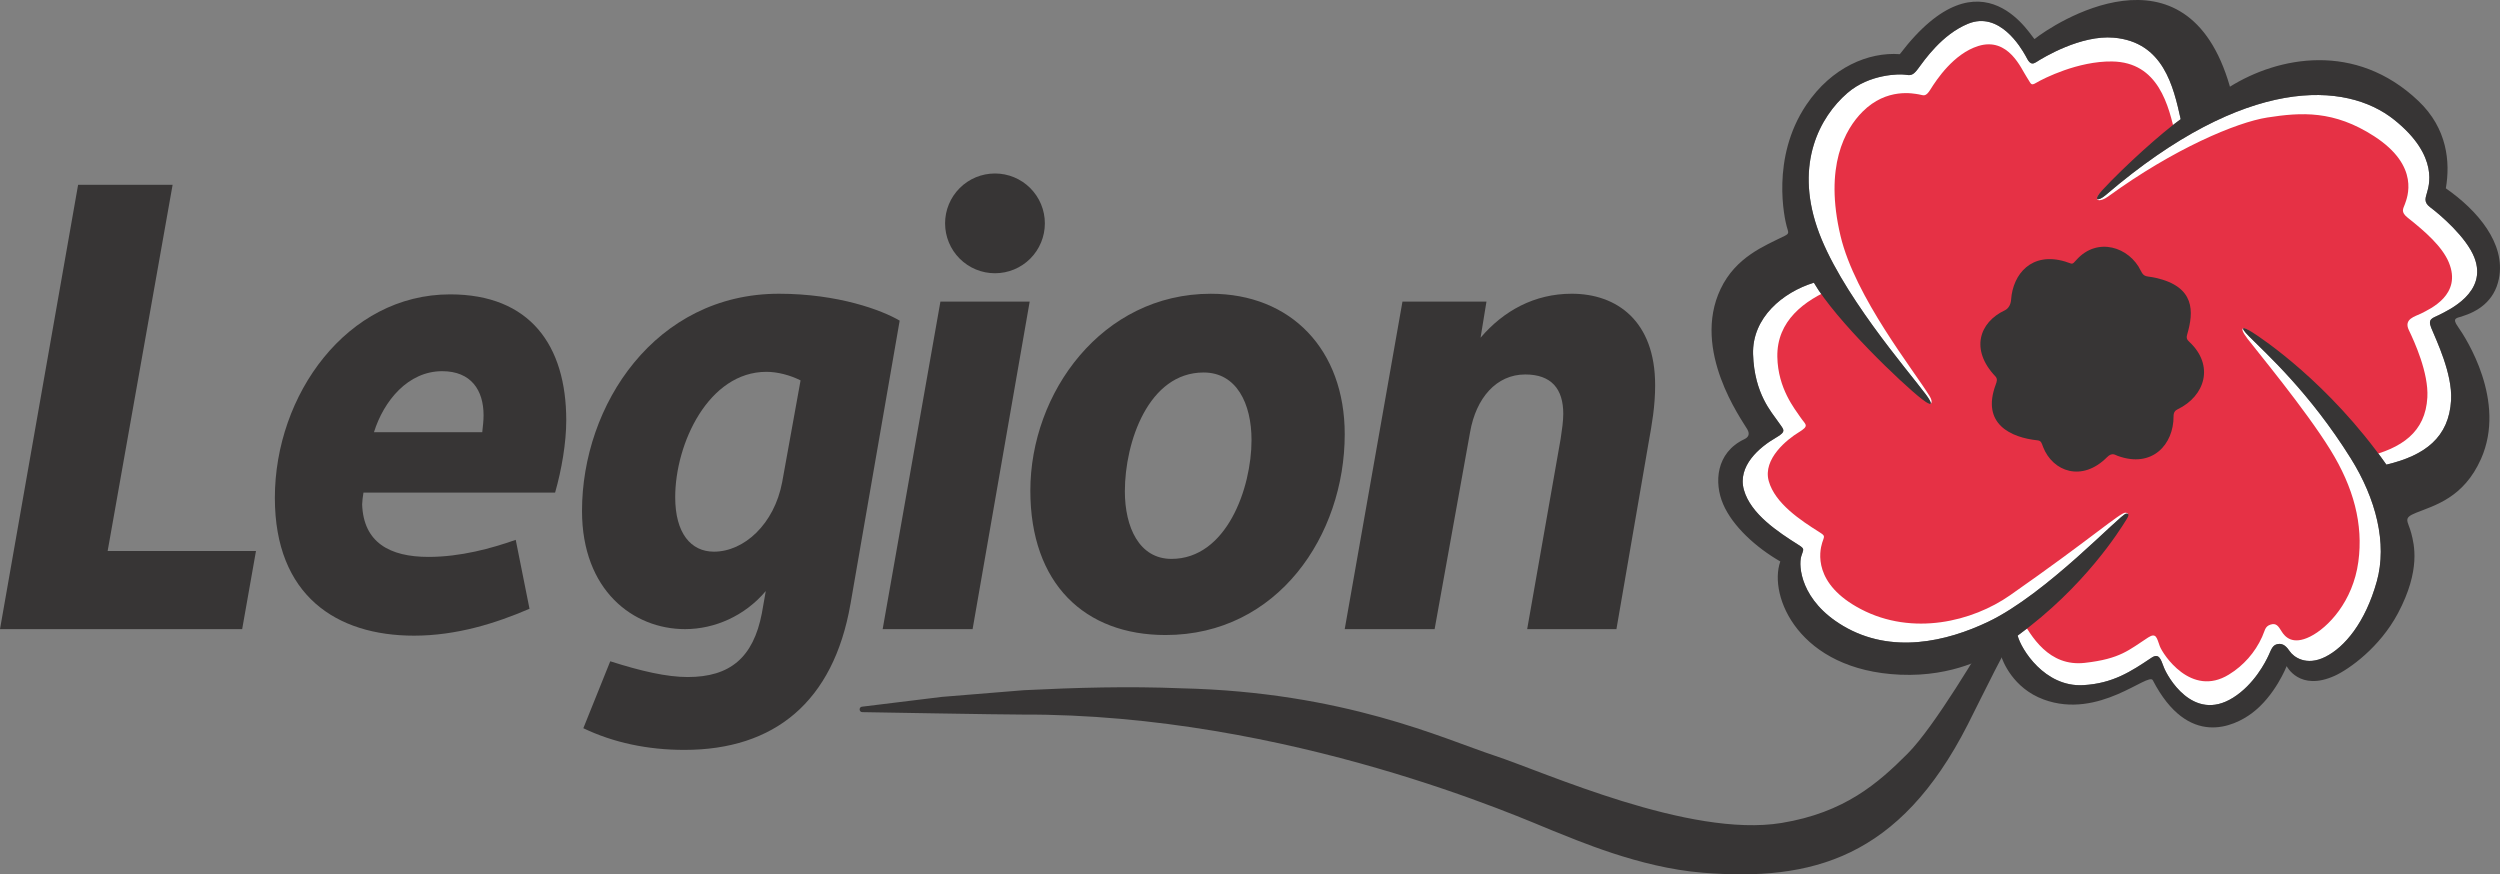
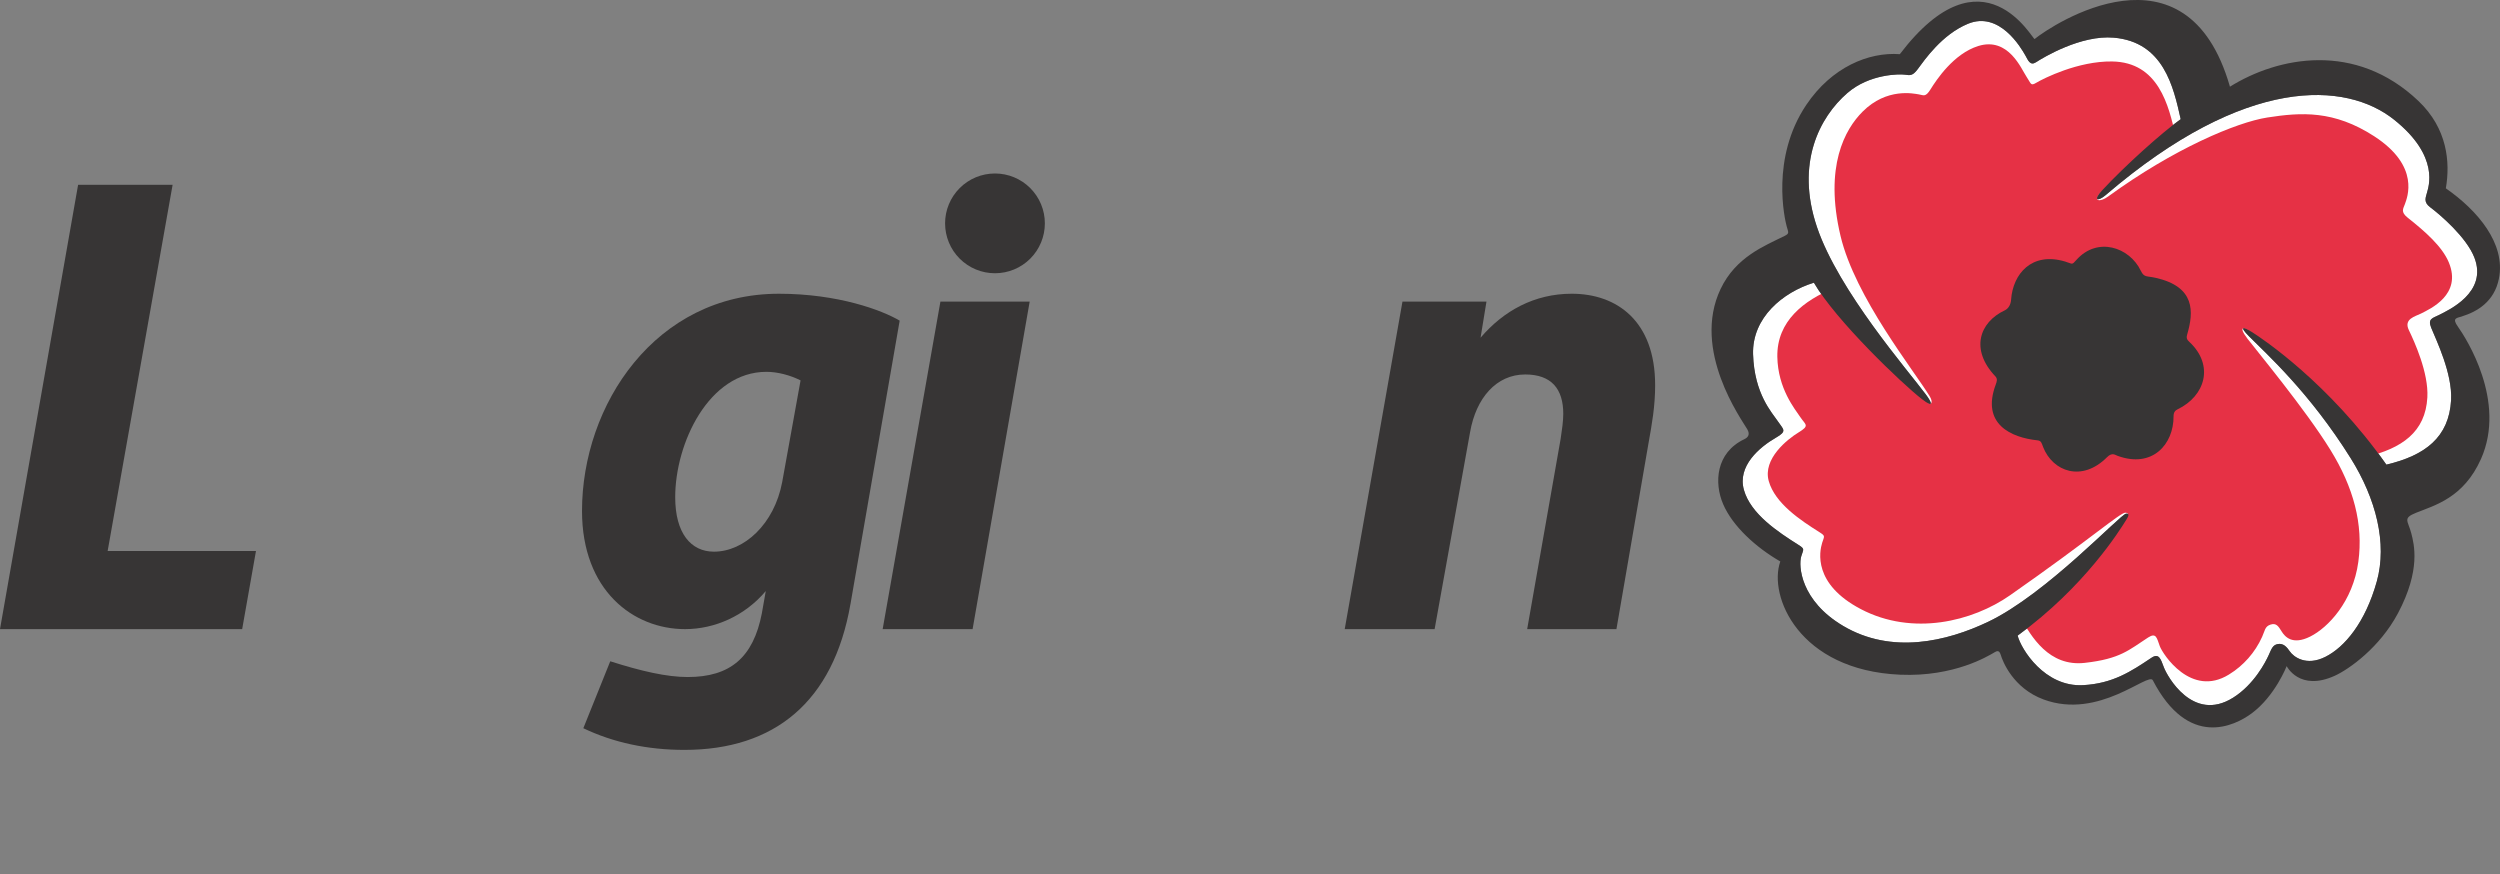
<svg xmlns="http://www.w3.org/2000/svg" xml:space="preserve" width="177.582mm" height="62.108mm" version="1.1" style="shape-rendering:geometricPrecision; text-rendering:geometricPrecision; image-rendering:optimizeQuality; fill-rule:evenodd; clip-rule:evenodd" viewBox="0 0 177.579 62.107">
  <rect x="0" y="0" width="177.579" height="62.107" fill="#808080" stroke="none" />
  <defs>
    <style type="text/css"> .fil2 {fill:#E63145} .fil1 {fill:#373535} .fil0 {fill:white} </style>
  </defs>
  <g id="Layer_x0020_1">
    <g id="_735320816">
      <path class="fil0" d="M172.692 23.281c0.356,0.874 1.518,3.262 1.413,5.138 -0.145,2.644 -1.846,3.935 -4.596,4.585 -4.089,-5.813 -8.847,-8.973 -9.523,-9.401 -0.62,-0.392 -0.988,-0.474 -0.223,0.297 1.192,1.205 4.28,3.958 7.22,8.663 1.789,2.864 2.6,6.033 1.844,8.741 -0.82,2.932 -2.291,4.673 -3.655,5.354 -1.364,0.684 -2.26,-0.003 -2.527,-0.394 -0.192,-0.28 -0.44,-0.59 -0.847,-0.517 -0.367,0.066 -0.448,0.341 -0.658,0.808 -0.213,0.463 -1.022,2.064 -2.521,3.004 -2.861,1.796 -4.694,-1.554 -4.92,-2.167 -0.227,-0.613 -0.357,-1.018 -0.885,-0.664 -1.455,0.976 -2.74,1.821 -4.838,1.939 -2.743,0.154 -4.421,-2.567 -4.659,-3.518 4.776,-3.479 7.27,-7.508 7.711,-8.219 0.12,-0.194 0.298,-0.48 -0.009,-0.444 -0.419,0.05 -5.646,5.699 -9.789,7.677 -2.962,1.414 -6.87,2.331 -10.307,0.297 -3.031,-1.793 -3.184,-4.269 -2.976,-4.949 0.164,-0.526 0.27,-0.51 -0.222,-0.822 -1.415,-0.892 -3.374,-2.182 -3.851,-3.887 -0.479,-1.704 1.111,-3.041 2.267,-3.709 0.834,-0.481 0.539,-0.569 0.137,-1.176 -0.403,-0.606 -1.666,-1.92 -1.754,-4.752 -0.08,-2.606 2.125,-4.41 4.319,-5.084 1.569,2.694 6.264,7.178 7.667,8.264 0.851,0.656 0.744,0.295 0.303,-0.301 -1.254,-1.695 -6.213,-7.371 -7.748,-11.909 -1.534,-4.538 0.179,-7.815 2.16,-9.529 1.579,-1.367 3.727,-1.356 4.093,-1.299 0.366,0.058 0.553,0.073 0.894,-0.386 0.503,-0.678 1.728,-2.467 3.572,-3.231 2.229,-0.92 3.756,1.672 4.083,2.252 0.196,0.348 0.337,0.749 0.753,0.479 0.54,-0.35 3.192,-1.949 5.526,-1.745 3.539,0.308 4.239,3.496 4.752,5.79 -1.348,0.965 -3.923,3.271 -5.581,5.055 -0.663,0.714 -0.317,0.827 0.273,0.32 9.964,-8.529 17.06,-8.048 20.457,-5.346 3.311,2.634 2.426,4.843 2.348,5.182 -0.079,0.34 -0.282,0.665 0.222,1.042 0.683,0.51 2.586,2.127 3.147,3.59 0.945,2.464 -1.829,3.715 -2.526,4.07 -0.435,0.221 -0.811,0.251 -0.546,0.902z" />
      <polygon class="fil1" points="-0,44.687 5.548,13.127 12.261,13.127 7.646,39.14 18.182,39.14 17.202,44.686 " />
-       <path class="fil1" d="M34.348 29.489c0,-1.772 -0.886,-3.123 -2.937,-3.123 -2.424,0 -4.149,2.098 -4.848,4.335l7.692 0c0.047,-0.419 0.094,-0.839 0.094,-1.212zm5.874 0.373l0 0c0,1.585 -0.326,3.497 -0.792,5.128l-13.613 0c-0.046,0.28 -0.093,0.653 -0.093,0.839 0.093,2.704 1.958,3.729 4.709,3.729 2.284,0 4.475,-0.606 6.2,-1.212l0.979 4.896c-2.378,1.025 -5.175,1.911 -8.205,1.911 -5.501,0 -9.883,-2.844 -9.883,-9.79 0,-7.32 5.128,-14.453 12.447,-14.453 5.688,0 8.252,3.636 8.252,8.951l-0.001 -0.001z" />
      <path class="fil1" d="M56.865 27.019c-0.746,-0.373 -1.631,-0.607 -2.425,-0.607 -4.102,0 -6.479,5.082 -6.479,8.904 0,2.564 1.118,3.87 2.751,3.87 2.144,0 4.288,-1.959 4.848,-4.942l1.306 -7.226zm3.543 15.897l0 0c-1.212,6.946 -5.408,10.35 -11.794,10.35 -2.611,0 -5.035,-0.513 -7.179,-1.539l1.912 -4.755c2.191,0.699 4.009,1.119 5.5,1.119 3.03,0 4.662,-1.399 5.268,-4.523l0.279 -1.584c-1.492,1.771 -3.636,2.704 -5.734,2.704 -3.682,0 -7.319,-2.751 -7.319,-8.392 0,-7.552 5.221,-15.431 13.986,-15.431 4.195,0 7.319,1.165 8.578,1.911l-3.496 20.139z" />
      <g>
        <path class="fil1" d="M70.675 19.409c-0.94,0.001 -1.841,-0.372 -2.506,-1.037 -0.665,-0.664 -1.038,-1.566 -1.038,-2.506 -0.001,-0.94 0.373,-1.841 1.038,-2.506 0.664,-0.665 1.566,-1.038 2.506,-1.037 0.939,-0.001 1.841,0.373 2.506,1.038 0.664,0.664 1.038,1.566 1.037,2.505 0,0.94 -0.373,1.841 -1.037,2.506 -0.665,0.665 -1.566,1.038 -2.506,1.037l0 0zm-7.978 25.278l0 0 4.102 -23.262 6.34 0 -4.054 23.262 -6.388 0z" />
      </g>
-       <path class="fil1" d="M88.898 31.261c0,-2.61 -1.072,-4.802 -3.403,-4.802 -3.916,0 -5.594,4.942 -5.594,8.438 0,2.564 1.026,4.802 3.31,4.802 3.916,0 5.687,-5.035 5.687,-8.438zm-6.107 13.846l0 0c-5.734,0 -9.604,-3.636 -9.604,-10.256 0,-6.946 5.082,-13.985 12.82,-13.985 5.687,0 9.511,3.962 9.511,9.976 0,7.179 -4.756,14.265 -12.727,14.265z" />
      <path class="fil1" d="M117.568 27.345c0,1.539 -0.233,2.797 -0.466,4.103l-2.284 13.239 -6.34 0 2.378 -13.52c0.093,-0.606 0.186,-1.259 0.186,-1.771 0,-1.772 -0.839,-2.797 -2.704,-2.797 -2.052,0 -3.496,1.678 -3.916,4.102l-2.518 13.985 -6.386 0 4.101 -23.262 5.967 0 -0.419 2.564c1.631,-1.911 3.823,-3.124 6.48,-3.124 3.216,0 5.92,1.958 5.92,6.48l0 0.001z" />
-       <path class="fil1" d="M143.418 44.657c-0.748,0.856 -2.607,4.771 -3.649,6.816 -4.844,9.503 -11.066,11.146 -18.852,10.514 -4.487,-0.364 -8.921,-2.315 -10.699,-3.014 -1.777,-0.702 -18.643,-8.29 -37.637,-8.216 -1.276,0.005 -11.32,-0.172 -11.32,-0.172 -0.26,0.007 -0.27,-0.383 -0.011,-0.39l5.653 -0.694 5.828 -0.475c3.776,-0.186 7.379,-0.289 11.199,-0.134 11.547,0.267 18.611,3.588 22.205,4.773 3.596,1.184 13.879,5.866 20.412,4.792 4.476,-0.736 6.843,-2.813 8.944,-4.914 1.925,-1.925 5.165,-7.443 6.122,-9.062l0.571 0.225c0.056,-0.093 0.175,-0.124 0.269,-0.069 0.079,0.047 0.99,-0.065 0.965,0.019z" />
      <path class="fil2" d="M159.994 23.675c0.571,0.478 4.689,3.604 8.058,8.783 2.558,-0.605 4.231,-1.767 4.367,-4.229 0.099,-1.747 -0.934,-3.991 -1.316,-4.785 -0.381,-0.795 0.457,-0.965 0.863,-1.171 0.65,-0.331 2.937,-1.343 1.974,-3.642 -0.461,-1.103 -1.628,-2.147 -2.908,-3.16 -0.54,-0.428 -0.319,-0.648 -0.208,-0.971 0.154,-0.443 1.122,-2.684 -2.186,-4.825 -2.857,-1.849 -5.17,-1.704 -7.589,-1.328 -2.184,0.341 -6.649,2.222 -11.306,5.613 -0.587,0.425 -1.12,0.345 -0.501,-0.321 1.544,-1.661 4.035,-3.092 5.289,-3.993 -0.477,-2.134 -1.2,-5.236 -4.511,-5.28 -2.416,-0.032 -4.866,1.207 -5.382,1.514 -0.416,0.248 -0.351,0.069 -0.702,-0.446 -0.348,-0.513 -1.27,-2.834 -3.415,-2.166 -1.752,0.545 -2.977,2.41 -3.391,3.076 -0.364,0.586 -0.493,0.413 -0.835,0.36 -0.339,-0.052 -2.267,-0.499 -3.993,1.228 -1.243,1.243 -2.741,3.88 -1.564,8.834 1.031,4.339 5.211,9.542 6.335,11.387 0.269,0.443 0.071,0.625 -0.075,0.496 -1.242,-1.091 -5.272,-5.678 -6.733,-8.186 -2.11,0.872 -4.062,2.33 -4.018,4.883 0.041,2.265 1.254,3.715 1.629,4.279 0.375,0.564 0.697,0.593 -0.127,1.095 -0.766,0.467 -2.556,1.865 -2.111,3.452 0.445,1.591 2.27,2.792 3.587,3.621 0.457,0.29 0.361,0.275 0.206,0.764 -0.195,0.633 -0.658,2.926 2.75,4.711 3.679,1.926 7.922,0.884 10.594,-0.983 5.784,-4.039 7.844,-5.899 8.205,-5.868 0.287,0.024 0.192,0.224 0.056,0.386 -0.689,0.808 -3.081,3.781 -7.527,7.022 0.76,1.389 2.034,3.546 4.575,3.26 2.54,-0.286 3.136,-0.919 4.506,-1.805 0.576,-0.37 0.613,0.047 0.824,0.619 0.212,0.571 2.226,3.668 4.904,2.019 1.04,-0.635 1.863,-1.569 2.364,-2.68 0.2,-0.434 0.188,-0.74 0.596,-0.871 0.407,-0.132 0.557,0.108 0.788,0.481 0.232,0.375 0.762,1.003 2.032,0.368 1.273,-0.635 3.034,-2.492 3.418,-5.303 0.365,-2.678 -0.335,-5.289 -1.988,-7.965 -1.773,-2.871 -5.283,-7.097 -5.894,-7.901 -0.712,-0.938 -0.213,-0.847 0.359,-0.37l0 -0.001z" />
      <g>
        <path class="fil1" d="M174.882 22.472c1.069,-0.334 2.289,-1.036 2.619,-2.673 0.508,-2.513 -1.55,-4.879 -3.769,-6.422 0.321,-1.852 0.112,-4.25 -1.951,-6.208 -4.464,-4.237 -9.958,-3.146 -13.385,-1.011 -3.069,-10.714 -12.611,-4.412 -13.872,-3.388 -0.114,0.122 -3.643,-6.707 -9.577,1.078 -2.202,-0.164 -4.838,0.915 -6.644,3.602 -2.544,3.785 -1.523,8.145 -1.397,8.609 0.127,0.462 0.217,0.52 -0.15,0.703 -1.437,0.711 -3.462,1.499 -4.539,3.764 -2.073,4.358 1.493,9.27 1.897,9.969 0.222,0.383 0.03,0.588 -0.211,0.701 -2.026,0.959 -2.155,3.1 -1.508,4.609 0.671,1.568 2.329,3.079 4.063,4.077 -0.866,2.437 1.3,7.729 8.513,8.043 3.866,0.168 6.282,-1.363 6.54,-1.495 0.255,-0.131 0.47,-0.367 0.606,0.089 0.134,0.45 0.865,2.357 3.042,3.165 3.941,1.461 7.444,-1.973 7.759,-1.364 2.529,4.877 5.81,3.246 7.014,2.357 1.67,-1.233 2.494,-3.362 2.494,-3.362 0,0 0.908,1.827 3.417,0.685 1.021,-0.465 3.198,-2.008 4.492,-4.447 1.629,-3.067 1.144,-4.892 0.941,-5.679 -0.232,-0.892 -0.63,-1.061 0.344,-1.452 1.321,-0.531 3.384,-1.059 4.613,-3.831 1.818,-4.098 -1.057,-8.564 -1.644,-9.39 -0.442,-0.616 -0.083,-0.609 0.293,-0.726l-0.001 -0.001zm-2.19 0.809l0 0c0.358,0.875 1.518,3.263 1.413,5.138 -0.145,2.643 -1.846,3.934 -4.596,4.585 -4.089,-5.814 -8.846,-8.973 -9.523,-9.401 -0.62,-0.393 -0.988,-0.474 -0.223,0.297 1.192,1.205 4.28,3.958 7.22,8.663 1.789,2.864 2.6,6.033 1.844,8.74 -0.82,2.933 -2.291,4.673 -3.655,5.355 -1.364,0.683 -2.26,-0.003 -2.527,-0.394 -0.192,-0.28 -0.44,-0.59 -0.847,-0.517 -0.367,0.067 -0.448,0.342 -0.658,0.808 -0.213,0.463 -1.022,2.064 -2.52,3.004 -2.862,1.797 -4.695,-1.554 -4.92,-2.167 -0.228,-0.614 -0.358,-1.018 -0.885,-0.664 -1.456,0.976 -2.74,1.822 -4.839,1.939 -2.743,0.154 -4.421,-2.568 -4.659,-3.518 4.776,-3.479 7.27,-7.508 7.711,-8.22 0.121,-0.194 0.3,-0.48 -0.009,-0.443 -0.418,0.05 -5.646,5.698 -9.789,7.677 -2.962,1.414 -6.869,2.33 -10.307,0.297 -3.031,-1.794 -3.184,-4.269 -2.975,-4.95 0.163,-0.525 0.269,-0.509 -0.223,-0.821 -1.415,-0.893 -3.374,-2.182 -3.851,-3.887 -0.479,-1.705 1.111,-3.042 2.267,-3.709 0.834,-0.481 0.539,-0.57 0.137,-1.176 -0.403,-0.606 -1.666,-1.921 -1.754,-4.752 -0.08,-2.606 2.125,-4.41 4.319,-5.084 1.569,2.694 6.264,7.178 7.667,8.264 0.851,0.656 0.744,0.295 0.303,-0.302 -1.254,-1.694 -6.213,-7.37 -7.748,-11.909 -1.534,-4.538 0.179,-7.815 2.16,-9.53 1.579,-1.367 3.727,-1.355 4.092,-1.299 0.368,0.058 0.554,0.073 0.895,-0.386 0.503,-0.677 1.728,-2.467 3.572,-3.229 2.229,-0.921 3.756,1.671 4.083,2.252 0.196,0.348 0.337,0.749 0.753,0.479 0.54,-0.35 3.192,-1.948 5.526,-1.745 3.539,0.309 4.239,3.496 4.752,5.789 -1.348,0.966 -3.923,3.272 -5.581,5.055 -0.663,0.715 -0.317,0.827 0.273,0.321 9.964,-8.53 17.06,-8.049 20.457,-5.346 3.311,2.633 2.426,4.843 2.348,5.182 -0.079,0.339 -0.282,0.665 0.222,1.042 0.683,0.51 2.586,2.126 3.147,3.59 0.945,2.464 -1.829,3.714 -2.526,4.069 -0.435,0.222 -0.811,0.251 -0.546,0.902l0 -0.001z" />
      </g>
      <path class="fil1" d="M152.067 19.235c0.233,0.489 0.407,0.354 1.061,0.502 2.814,0.636 2.701,2.416 2.232,4.019 -0.083,0.282 0.004,0.385 0.148,0.523 1.798,1.675 1.129,3.853 -0.829,4.795 -0.157,0.074 -0.29,0.203 -0.287,0.489 0.012,2.007 -1.514,3.72 -3.976,2.816 -0.192,-0.071 -0.395,-0.26 -0.756,0.103 -1.771,1.776 -3.845,1.026 -4.535,-0.73 -0.104,-0.268 -0.118,-0.446 -0.411,-0.475 -1.835,-0.196 -4.008,-1.131 -2.954,-3.96 0.071,-0.189 0.149,-0.4 -0.025,-0.583 -1.797,-1.893 -1.149,-3.839 0.67,-4.691 0.271,-0.128 0.424,-0.431 0.445,-0.745 0.126,-1.849 1.469,-3.427 3.836,-2.721 0.549,0.164 0.459,0.275 0.8,-0.109 1.493,-1.68 3.777,-0.914 4.579,0.765z" />
    </g>
  </g>
</svg>